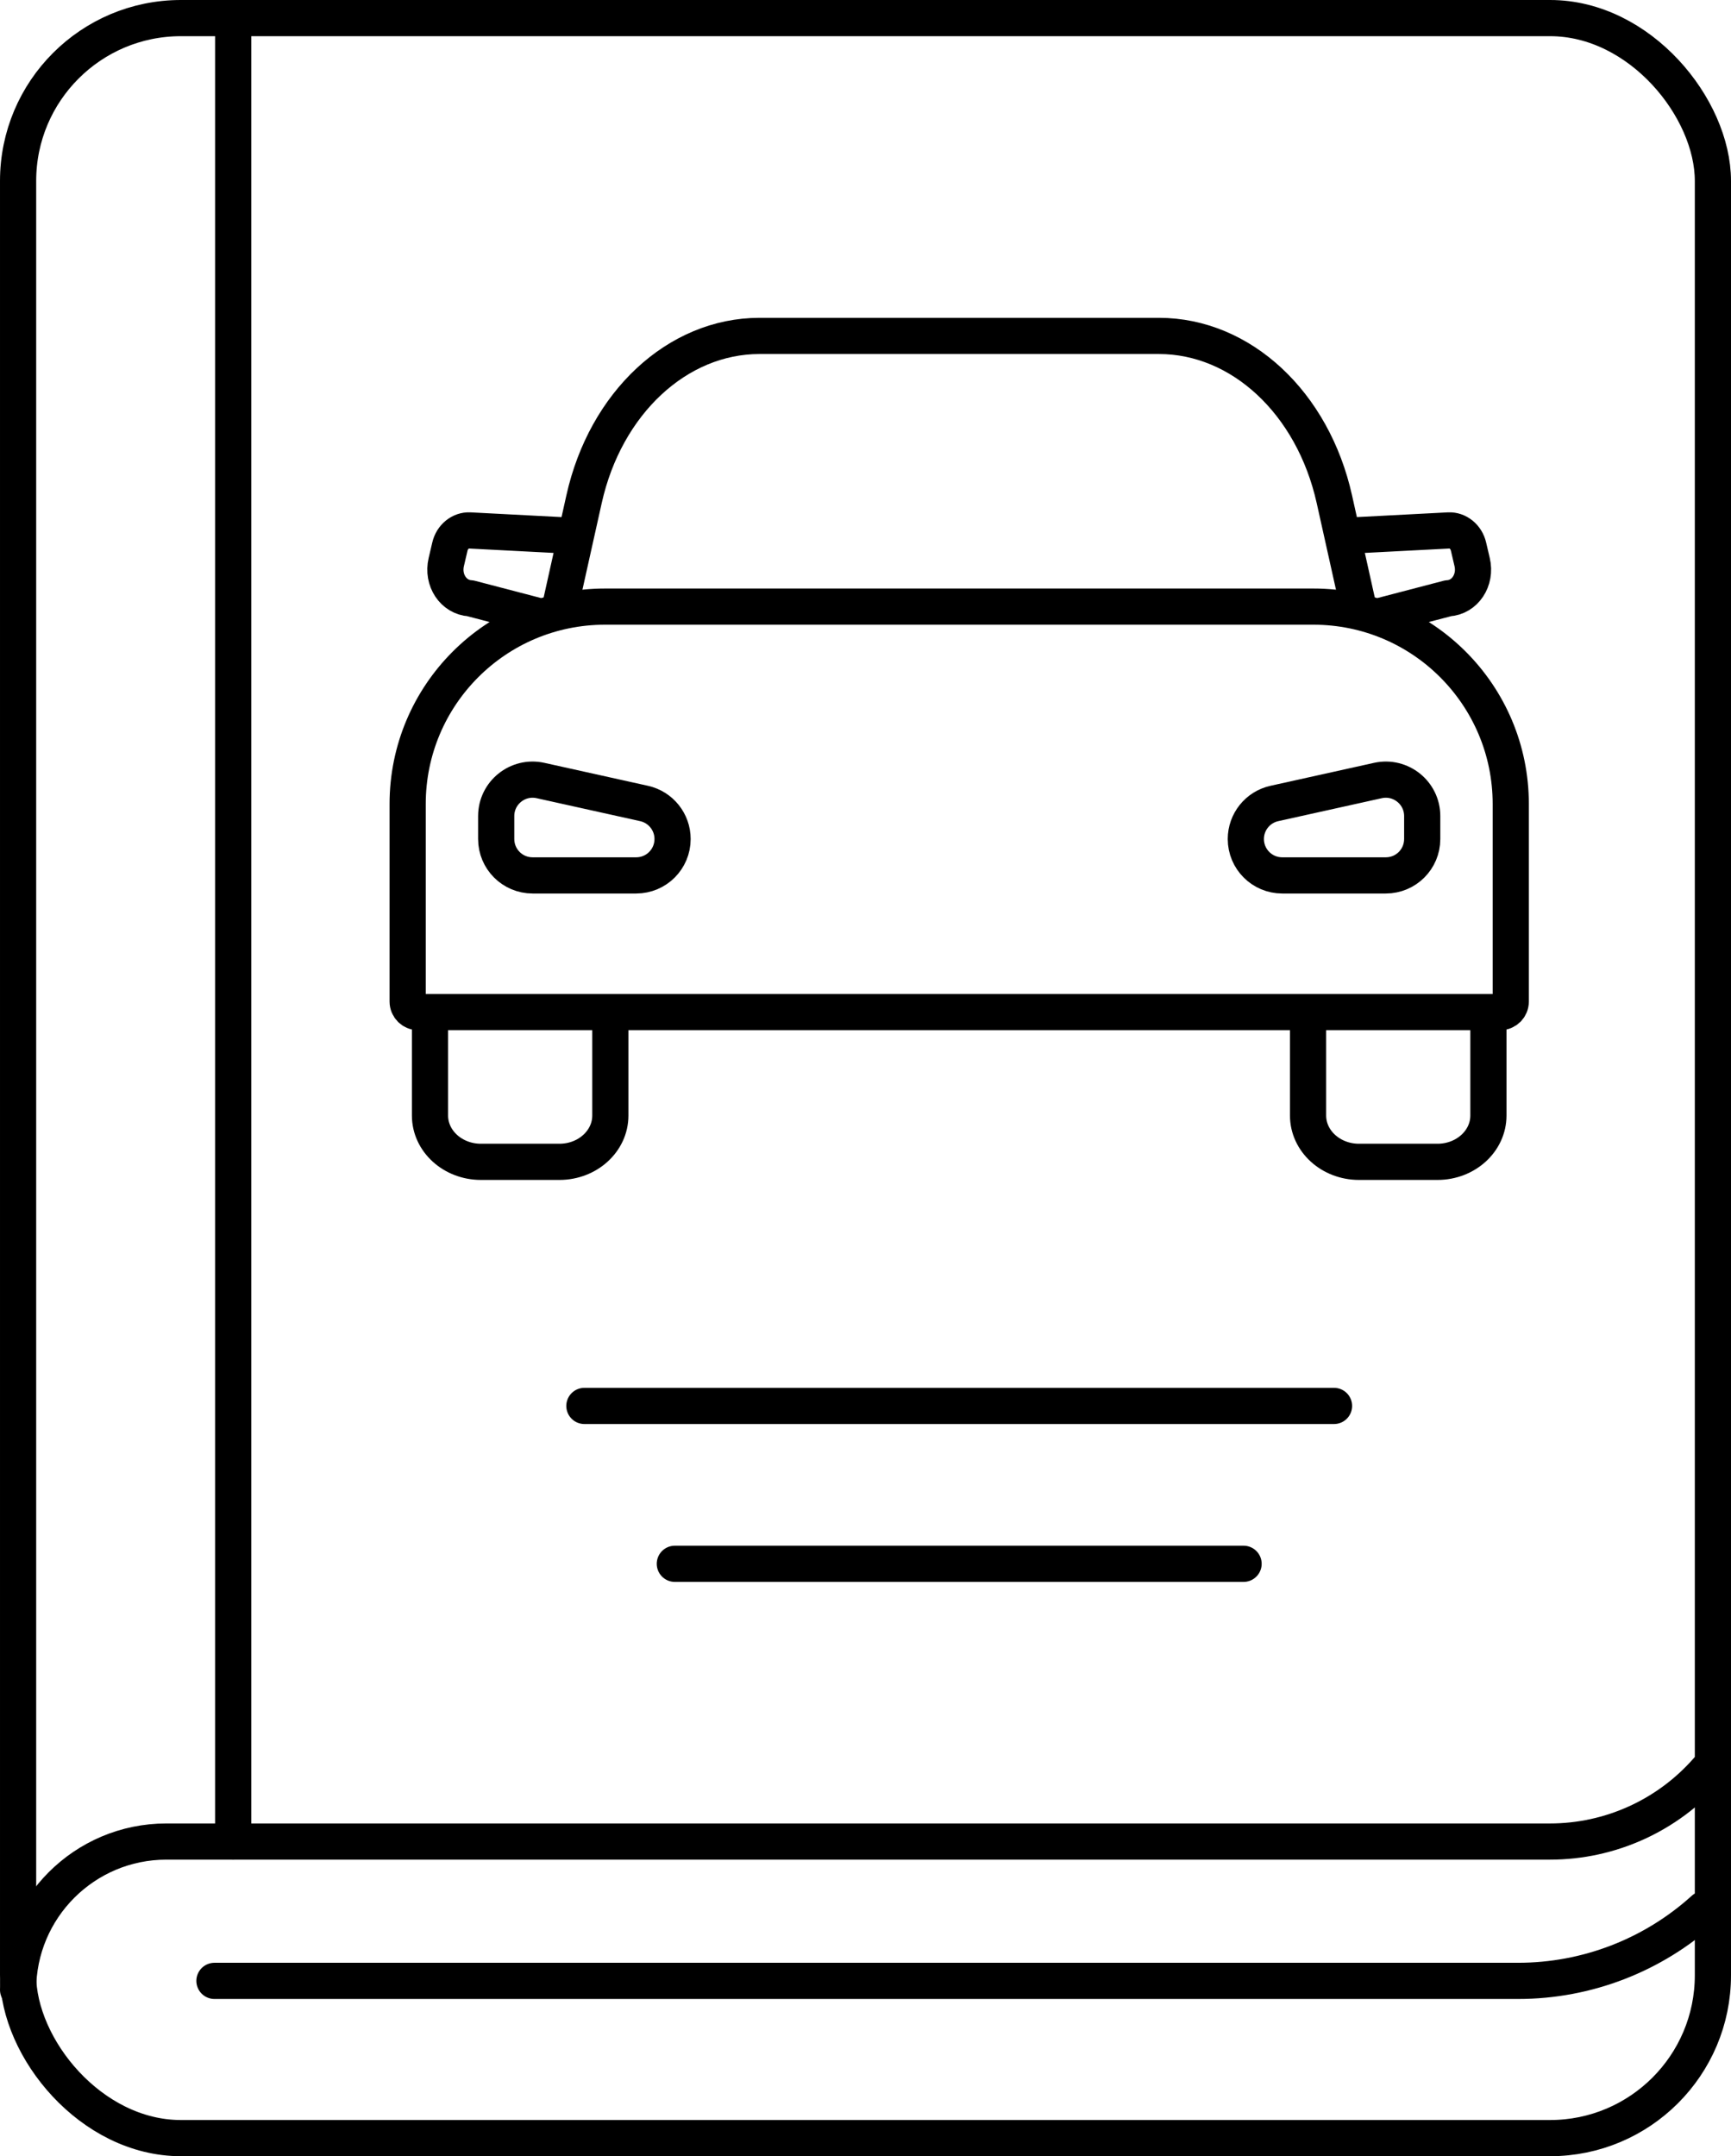
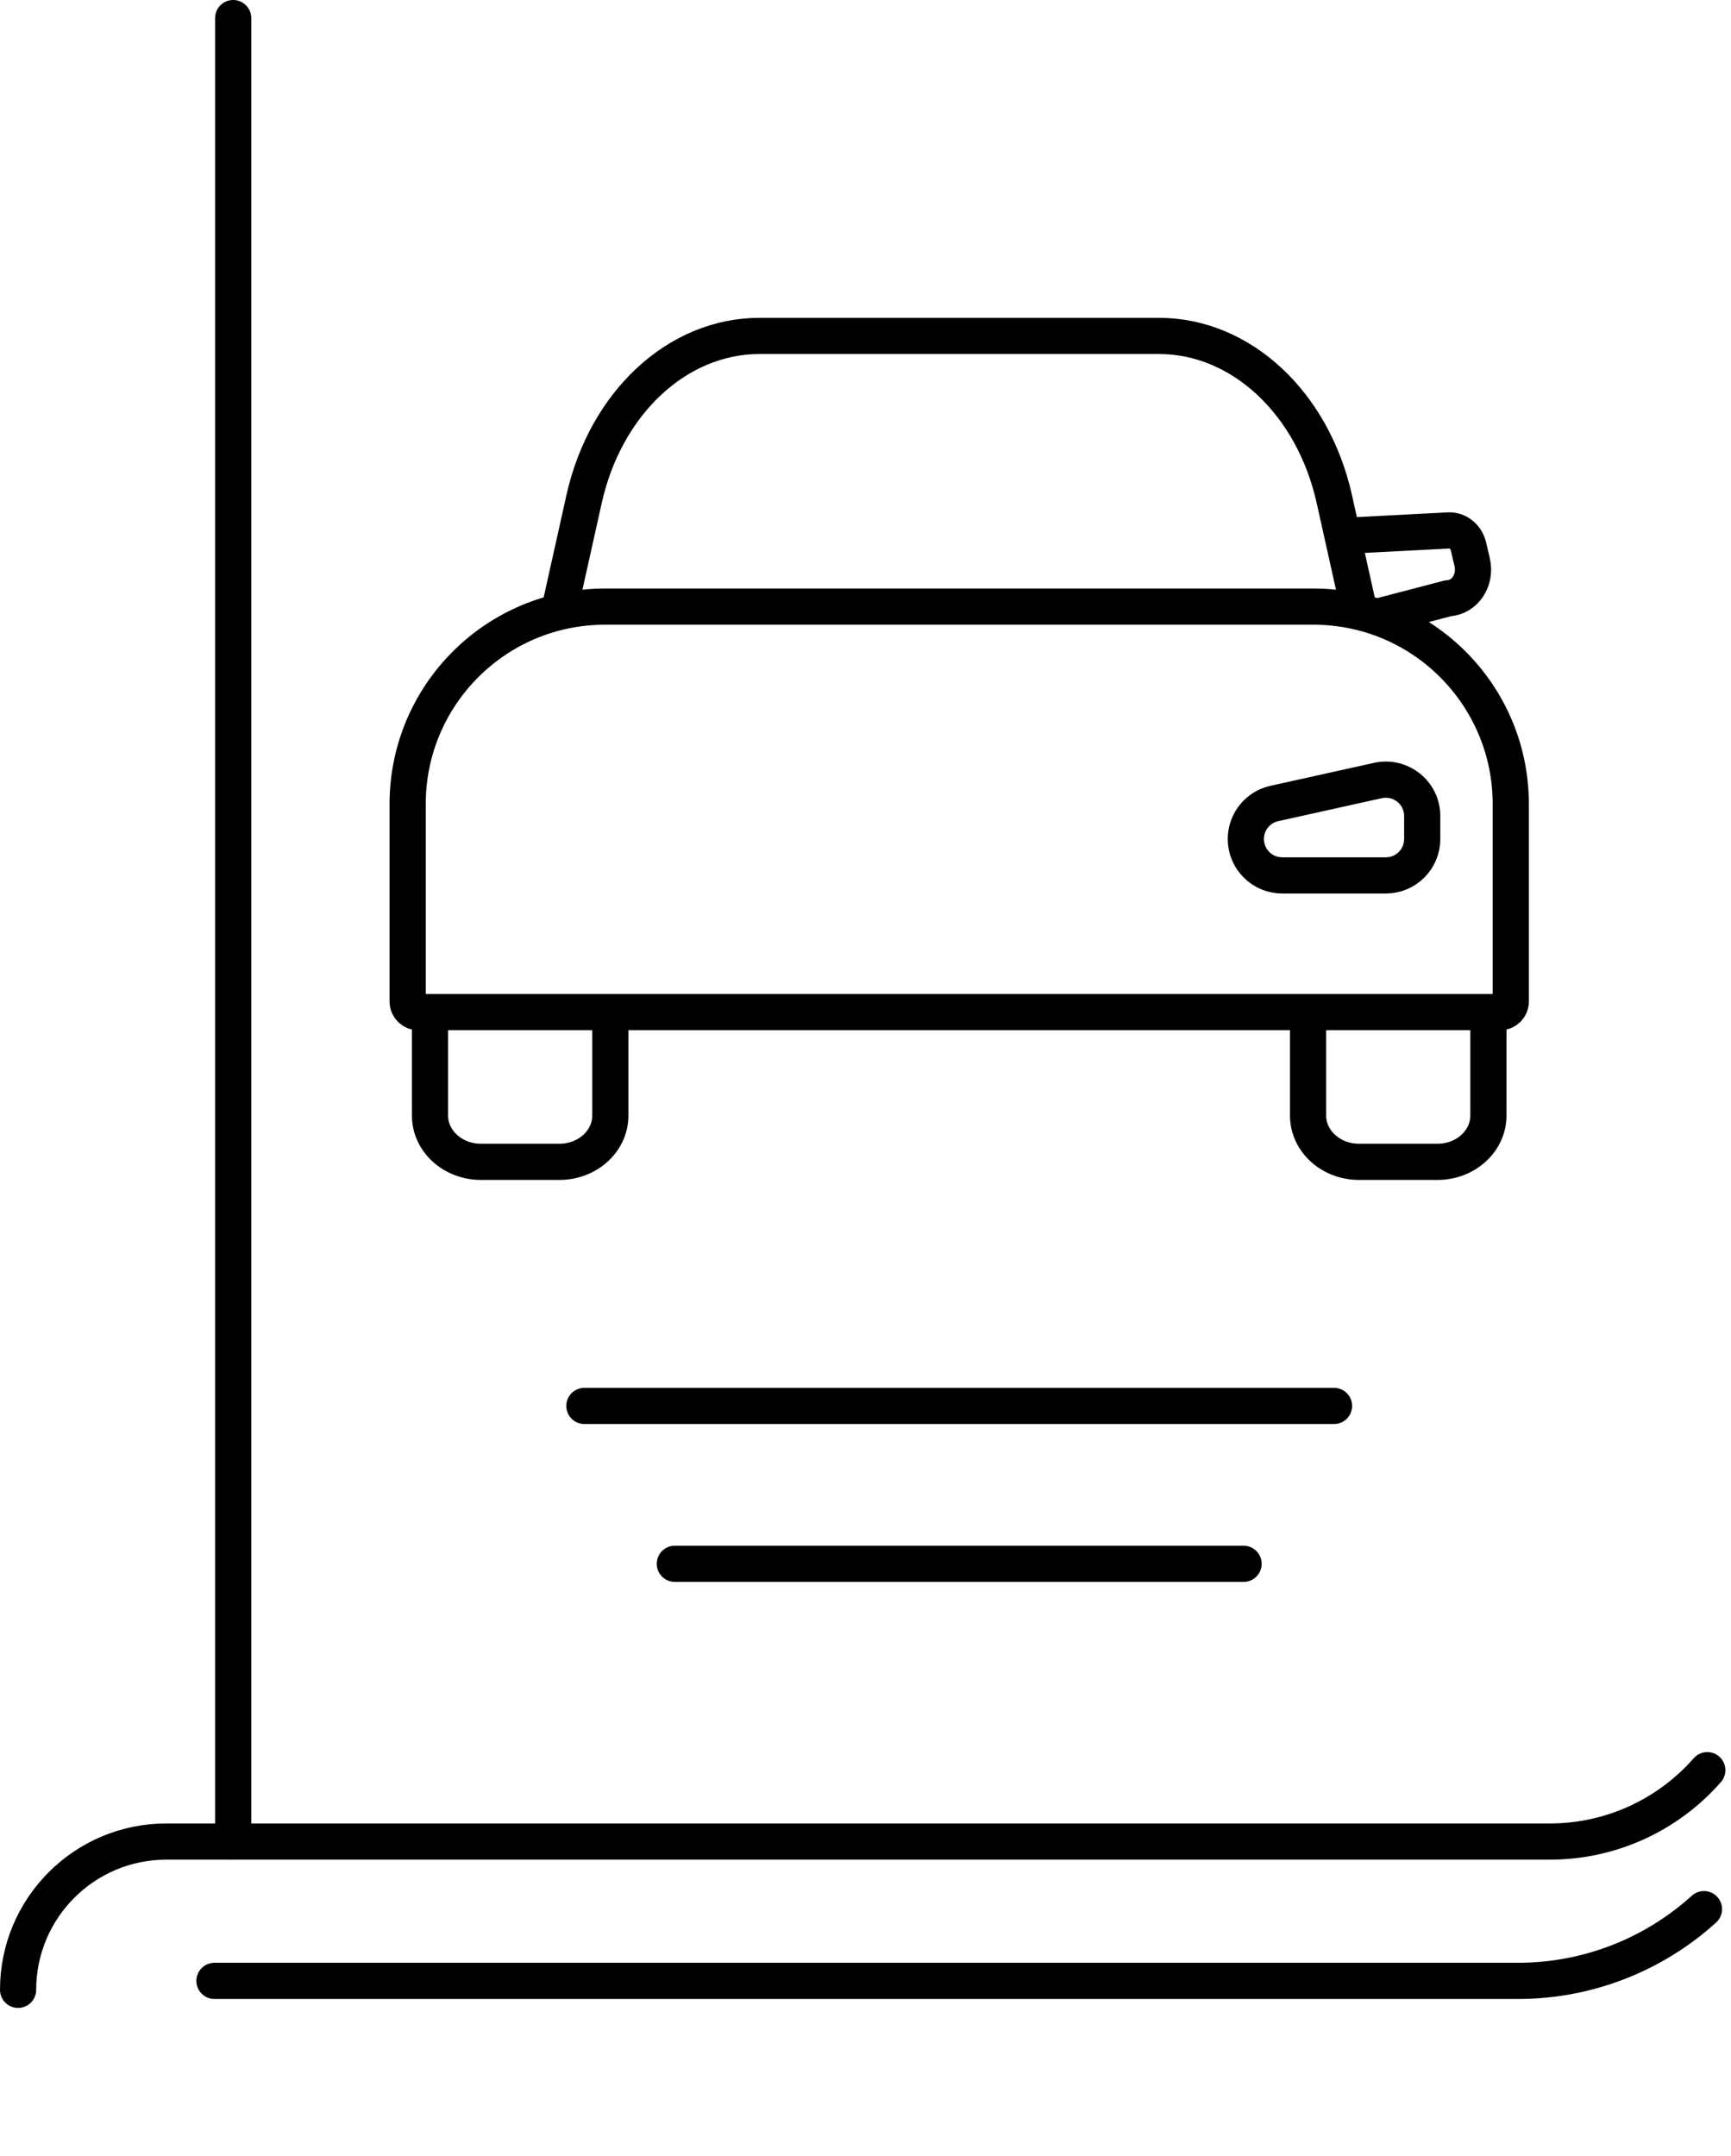
<svg xmlns="http://www.w3.org/2000/svg" viewBox="0 0 191.38 238.33">
  <defs>
    <style>      .cls-1 {        fill: none;        stroke: #000;        stroke-linecap: round;        stroke-linejoin: round;        stroke-width: 4px;      }    </style>
  </defs>
-   <rect class="cls-1" x="2" y="2" width="187.38" height="234.33" rx="18" ry="18" />
  <path class="cls-1" d="M2,219.94c0-9.05,7.34-16.39,16.39-16.39h152.98c6.66,0,13-2.88,17.39-7.89h0" />
  <path class="cls-1" d="M23.71,218.95h144.14c7.59,0,14.91-2.83,20.54-7.93h0" />
  <line class="cls-1" x1="25.78" y1="2" x2="25.78" y2="203.55" />
  <g>
    <path class="cls-1" d="M67.48,112.87v10.43c0,2.83-2.52,5.12-5.63,5.12h-8.68c-3.11,0-5.63-2.29-5.63-5.12v-10.43" />
-     <path class="cls-1" d="M70.34,96.76h-11.46c-2.22,0-4.02-1.8-4.02-4.02v-2.54c0-2.57,2.38-4.48,4.89-3.93l11.46,2.54c1.84.41,3.15,2.04,3.15,3.93h0c0,2.22-1.8,4.02-4.02,4.02Z" />
-     <path class="cls-1" d="M63.08,59.21l-11.15-.58c-1.01-.05-1.94.7-2.19,1.79l-.4,1.71c-.47,1.99.8,3.9,2.66,4l7.2,1.88" />
    <path class="cls-1" d="M165.86,111.87c.65,0,1.17-.52,1.17-1.17v-21.83c0-12.05-9.77-21.82-21.82-21.82h-78.32c-12.05,0-21.82,9.77-21.82,21.82v21.83c0,.65.52,1.17,1.17,1.17h119.61Z" />
    <path class="cls-1" d="M144.62,112.87v10.43c0,2.83,2.52,5.12,5.63,5.12h8.68c3.11,0,5.63-2.29,5.63-5.12v-10.43" />
    <path class="cls-1" d="M141.76,96.76h11.46c2.22,0,4.02-1.8,4.02-4.02v-2.54c0-2.57-2.38-4.48-4.89-3.93l-11.46,2.54c-1.84.41-3.15,2.04-3.15,3.93h0c0,2.22,1.8,4.02,4.02,4.02Z" />
    <path class="cls-1" d="M149.02,59.21l11.15-.58c1.01-.05,1.94.7,2.19,1.79l.4,1.71c.47,1.99-.8,3.9-2.66,4l-7.2,1.88" />
    <path class="cls-1" d="M150.16,67l-2.63-11.81c-2.37-10.66-10.32-18.06-19.4-18.06h-44.16c-9.08,0-17.03,7.4-19.4,18.06l-2.63,11.81" />
  </g>
  <line class="cls-1" x1="64.61" y1="155.4" x2="147.49" y2="155.4" />
  <line class="cls-1" x1="74.61" y1="172.85" x2="137.49" y2="172.85" />
</svg>